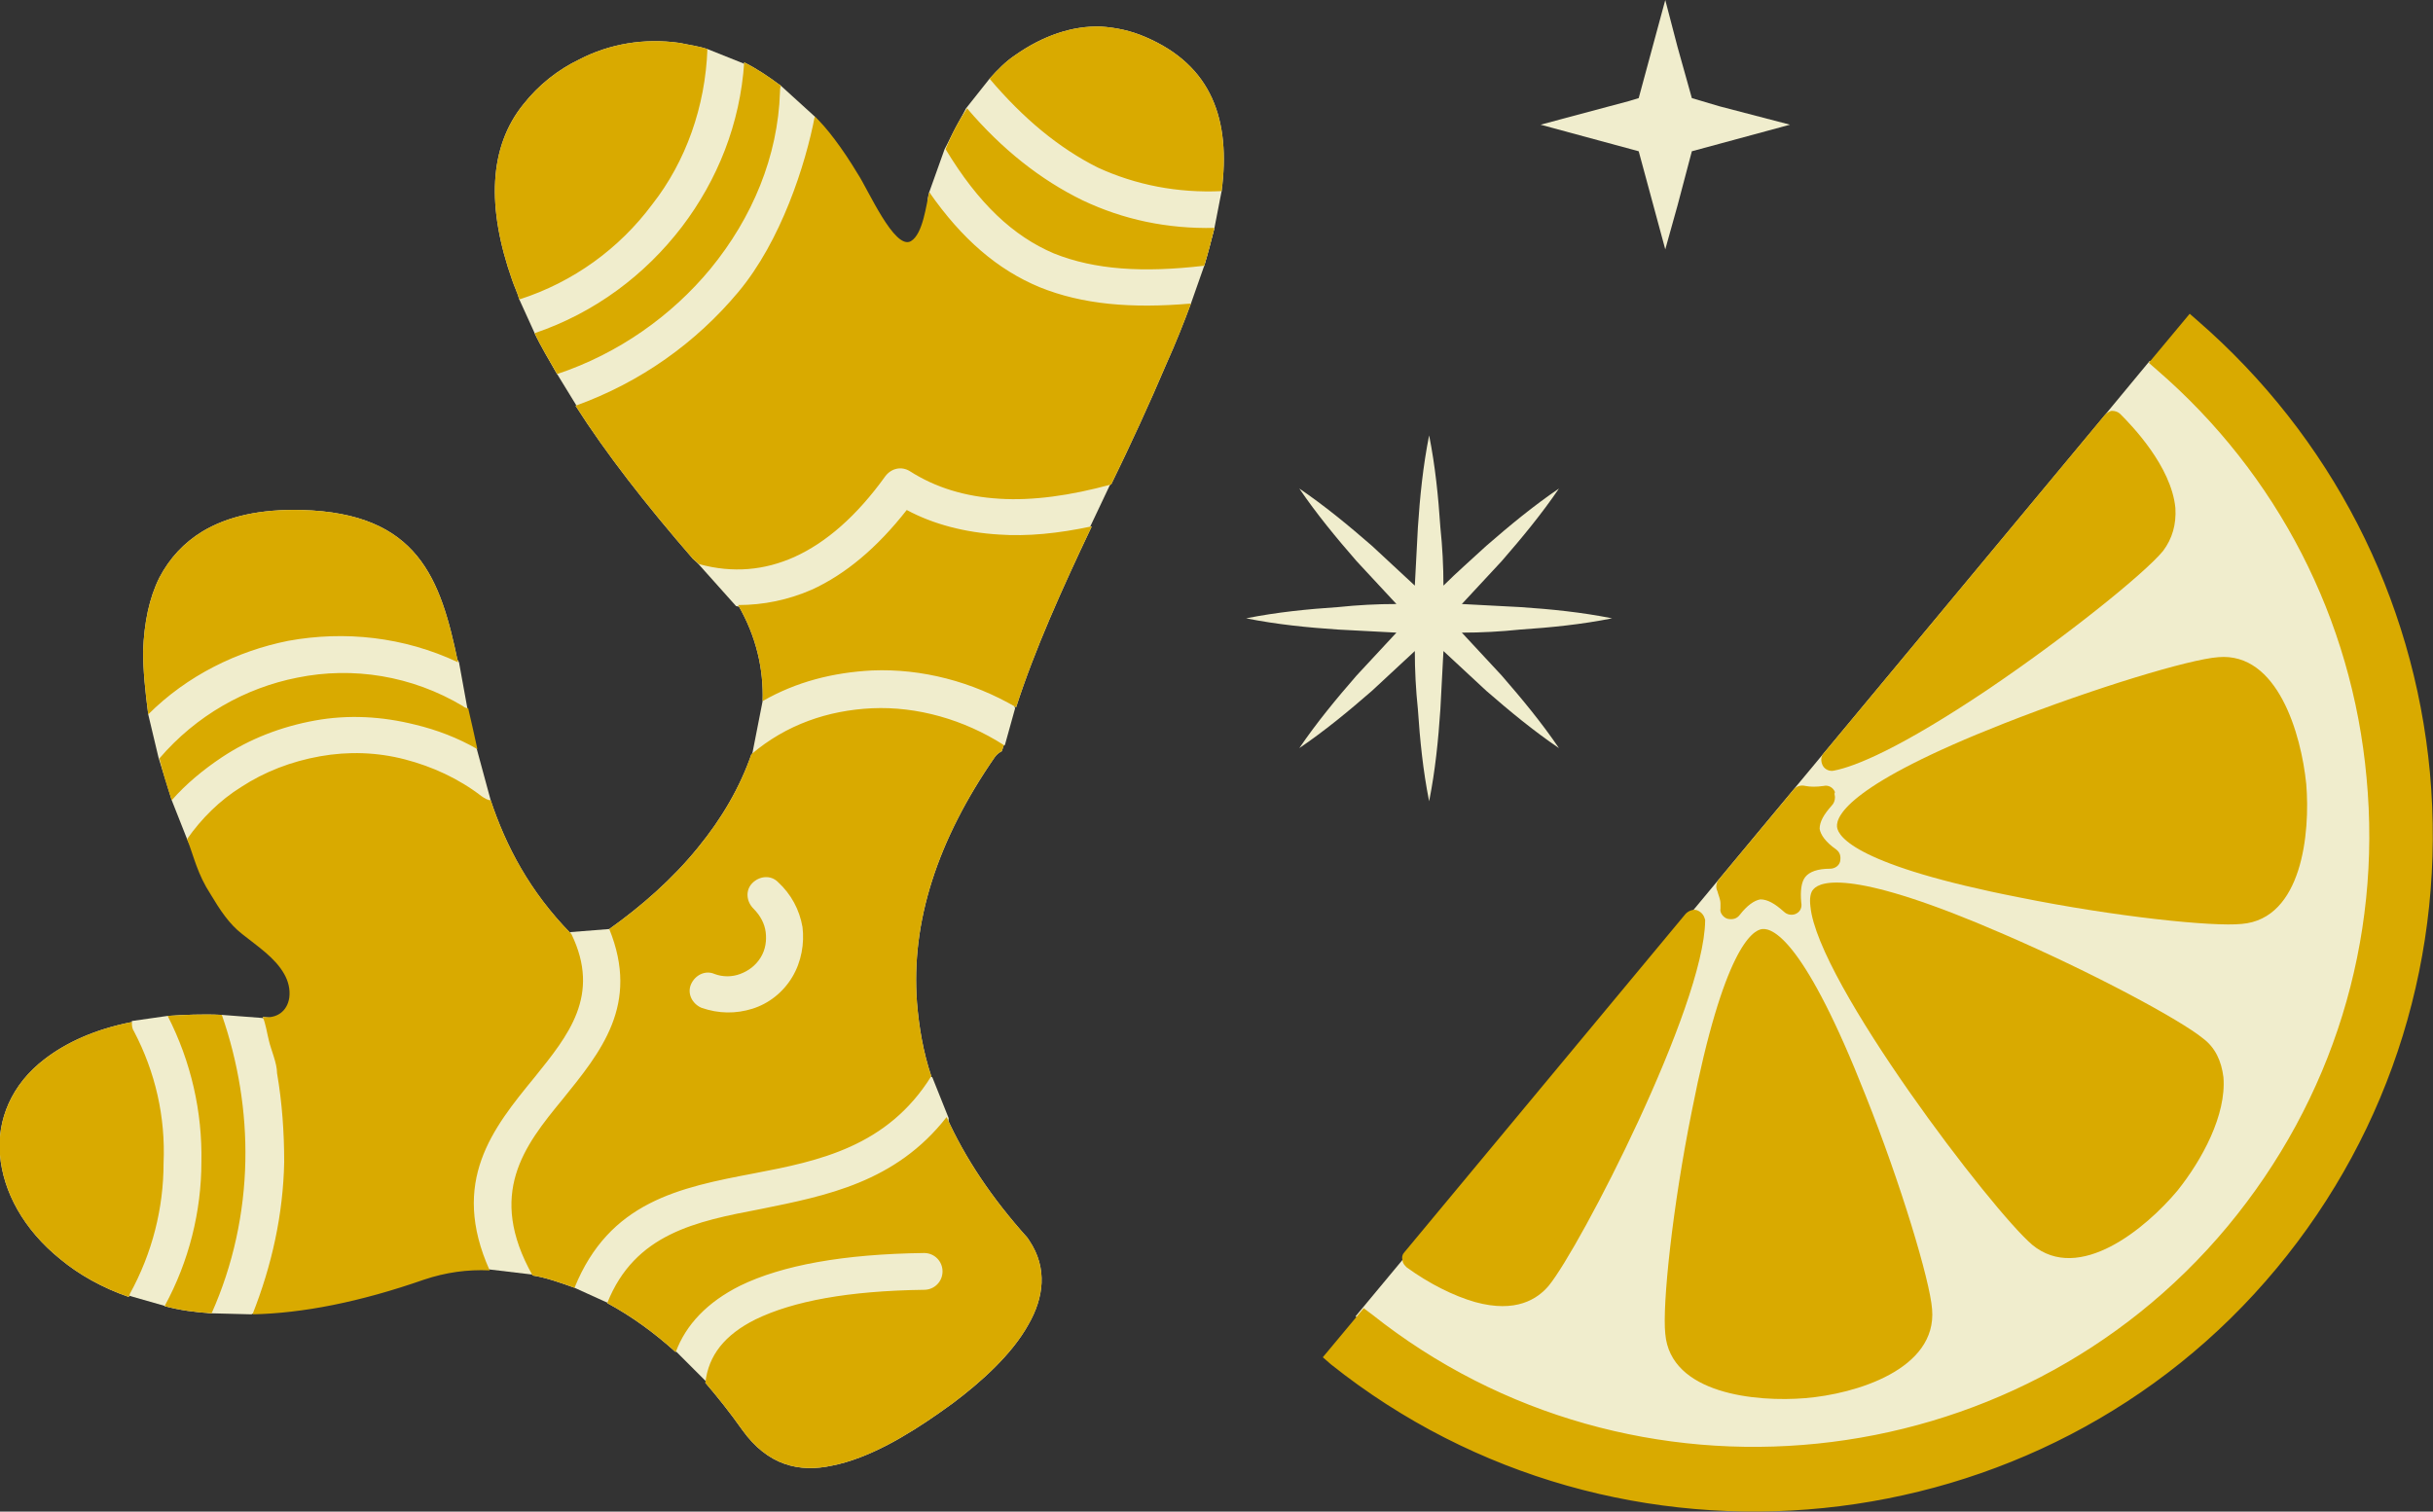
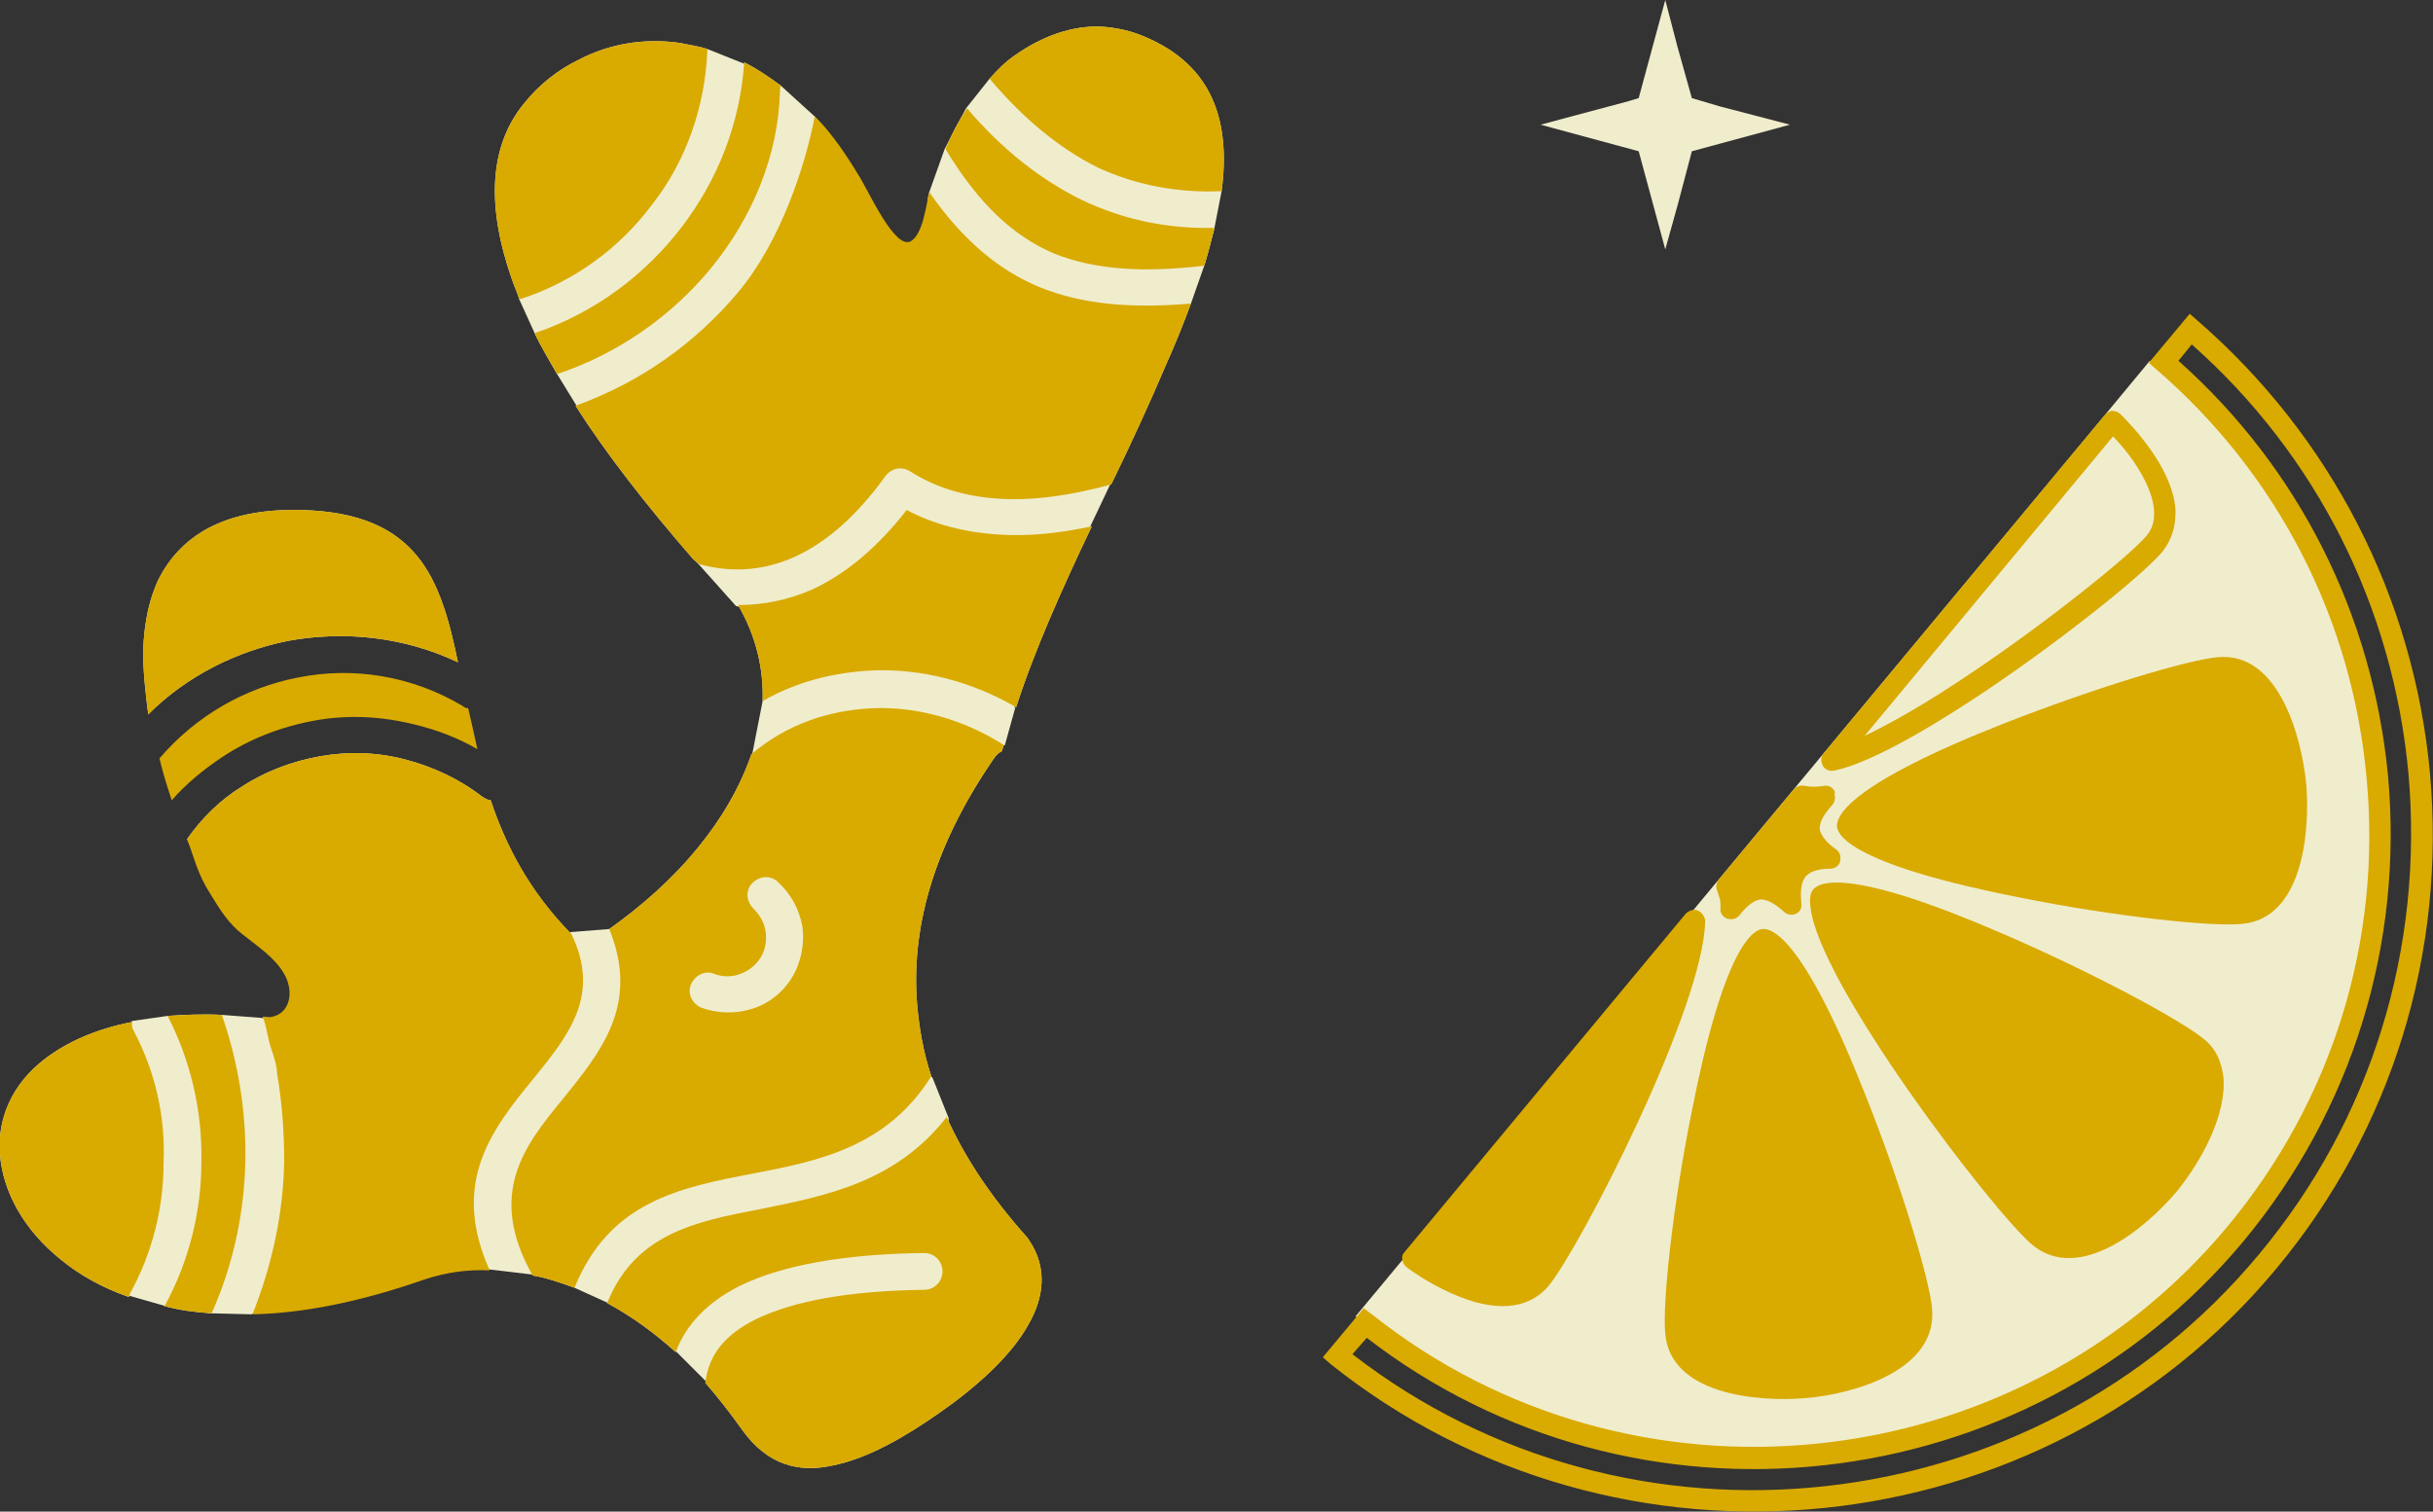
<svg xmlns="http://www.w3.org/2000/svg" version="1.1" id="Layer_1" x="0px" y="0px" width="238px" height="147.9px" viewBox="0 0 238 147.9" style="enable-background:new 0 0 238 147.9;" xml:space="preserve">
  <rect x="0" y="0" width="238" height="147.9" fill="#333333" stroke="none" />
  <style type="text/css">
	.st0{fill:#F0EDCD;}
	.st1{fill:#D9AA00;}
</style>
  <g>
-     <path class="st0" d="M143,61.9c1.9,0,3.8-0.1,5.7-0.3c3-0.2,6-0.5,9-1.1c-3-0.6-6-0.9-9-1.1c-1.9-0.1-3.8-0.2-5.7-0.3   c1.3-1.4,2.6-2.8,3.9-4.2c2-2.3,3.9-4.6,5.6-7.1c-2.5,1.7-4.8,3.6-7.1,5.6c-1.4,1.3-2.9,2.6-4.2,3.9c0-1.9-0.1-3.8-0.3-5.7   c-0.2-3-0.5-6-1.1-9c-0.6,3-0.9,6-1.1,9c-0.1,1.9-0.2,3.8-0.3,5.7c-1.4-1.3-2.8-2.6-4.2-3.9c-2.3-2-4.6-3.9-7.1-5.6   c1.7,2.5,3.6,4.8,5.6,7.1c1.3,1.4,2.6,2.8,3.9,4.2c-1.9,0-3.8,0.1-5.7,0.3c-3,0.2-6,0.5-9,1.1c3,0.6,6,0.9,9,1.1   c1.9,0.1,3.8,0.2,5.7,0.3c-1.3,1.4-2.6,2.8-3.9,4.2c-2,2.3-3.9,4.6-5.6,7.1c2.5-1.7,4.8-3.6,7.1-5.6c1.4-1.3,2.8-2.6,4.2-3.9   c0,1.9,0.1,3.8,0.3,5.7c0.2,3,0.5,6,1.1,9c0.6-3,0.9-6,1.1-9c0.1-1.9,0.2-3.8,0.3-5.7c1.4,1.3,2.8,2.6,4.2,3.9   c2.3,2,4.6,3.9,7.1,5.6c-1.7-2.5-3.6-4.8-5.6-7.1C145.6,64.7,144.3,63.3,143,61.9z" />
    <g>
      <polygon class="st0" points="150.7,12.2 159.3,9.9 160.3,9.6 162.9,0 164.1,4.6 165.5,9.6 168.2,10.4 175.1,12.2 165.5,14.8     164.1,20.1 162.9,24.4 160.3,14.8   " />
    </g>
    <g>
      <path class="st0" d="M205,41.7l-72.4,87.1l1.7,1.3c25.7,20.4,63.6,16.5,84.5-8.7c10.4-12.5,15.3-28.3,13.8-44.4    c-1.4-15.7-8.8-30-20.7-40.3l-1.6-1.4L205,41.7z" />
      <g>
        <path class="st1" d="M224.5,76.8c-0.4-4.2-2.5-11.9-7.6-11.4c-2.7,0.3-12.1,3.1-20.7,6.5c-15.7,6.2-15.6,9-15.6,9     c0,0,0.4,2.8,17,6c9,1.8,18.8,2.8,21.5,2.6C224.3,88.9,224.9,80.9,224.5,76.8z" />
        <path class="st1" d="M225.6,76.7c0.4,4.8-0.4,13.2-6.3,13.7c-2.8,0.3-12.4-0.7-21.8-2.6c-15.8-3.1-17.7-5.9-17.8-6.9     c-0.1-1.1,1.3-4.2,16.3-10.1c8.9-3.5,18.2-6.3,21-6.5C222.8,63.8,225.1,71.8,225.6,76.7z M181.8,80.7c0.8,0.7,3.9,2.7,16,5.1     c8.8,1.7,18.6,2.8,21.2,2.5c4.5-0.4,4.7-8.4,4.4-11.5c-0.3-3.1-2-10.9-6.5-10.5c-2.6,0.2-12.1,3.1-20.4,6.4     C185.2,77.3,182.5,79.9,181.8,80.7z" />
      </g>
      <g>
        <path class="st1" d="M175.7,85.1c0.6-0.8,1.7-1.2,3.2-1.2c-2.5-1.8-2.7-3.7-0.5-5.9c-0.9,0.1-1.6,0.1-2.2,0l-7.4,8.9     c0.2,0.5,0.4,1,0.4,1.5c0,0.2,0,0.4,0,0.6c0.9-1.2,1.8-1.9,2.7-2c1-0.1,2,0.4,3.1,1.5C174.9,87,175.1,85.9,175.7,85.1z" />
        <path class="st1" d="M179.5,78c0,0.3-0.1,0.6-0.3,0.8c-0.8,0.9-1.2,1.6-1.2,2.3c0,0,0,0,0,0c0.1,0.6,0.6,1.3,1.6,2     c0.4,0.3,0.5,0.7,0.4,1.2c-0.1,0.4-0.5,0.7-1,0.7c-1.2,0-2,0.3-2.4,0.8c-0.4,0.5-0.5,1.4-0.4,2.5c0.1,0.5-0.1,0.9-0.5,1.1     c-0.4,0.2-0.9,0.1-1.2-0.2c-0.9-0.8-1.6-1.2-2.3-1.2c-0.6,0.1-1.3,0.6-2,1.5c-0.3,0.4-0.7,0.5-1.2,0.4c-0.4-0.1-0.8-0.6-0.7-1     c0-0.2,0-0.3,0-0.5c0-0.4-0.2-0.8-0.3-1.2c-0.2-0.4-0.1-0.8,0.1-1.1l7.4-8.9c0.3-0.3,0.7-0.4,1.1-0.3c0.5,0.1,1.1,0.1,1.8,0     c0.4-0.1,0.9,0.1,1.1,0.6C179.4,77.7,179.5,77.8,179.5,78z M174.1,86.4c0.1-0.8,0.4-1.4,0.9-2c0,0,0,0,0,0c0.4-0.5,1-0.9,1.8-1.2     c-0.5-0.6-0.7-1.3-0.8-2c0-0.5,0-0.9,0.1-1.4l-5.4,6.5c0.4-0.2,0.9-0.3,1.3-0.4C172.7,85.9,173.4,86.1,174.1,86.4z" />
      </g>
      <g>
        <path class="st1" d="M166.5,108.8c-1.8,9-2.8,18.8-2.6,21.5c0.5,5.1,8.5,5.8,12.6,5.4c4.2-0.4,11.9-2.5,11.4-7.6     c-0.3-2.7-3.1-12.1-6.5-20.7c-6.2-15.7-9-15.6-9-15.6C172.5,91.9,169.8,92.3,166.5,108.8z" />
        <path class="st1" d="M189,128.1c0.5,5.9-7.5,8.3-12.4,8.7c-4.8,0.4-13.2-0.4-13.7-6.3c-0.3-2.8,0.7-12.4,2.6-21.8l0,0     c3.1-15.8,5.9-17.7,6.9-17.8c1.1-0.1,4.2,1.3,10.1,16.3C185.9,115.7,188.8,125.3,189,128.1z M165,130.3c0.4,4.5,8.4,4.7,11.5,4.4     s10.9-2,10.5-6.5c-0.2-2.6-3.1-12.1-6.4-20.4c-4.5-11.4-7.1-14.2-7.9-14.8c-0.7,0.8-2.7,3.9-5.1,16l0,0     C165.8,117.9,164.8,127.7,165,130.3z M172.9,92.8L172.9,92.8L172.9,92.8z" />
      </g>
      <g>
        <path class="st1" d="M212.1,115.8c2.2-2.6,4.6-6.9,4.3-10.3c-0.1-1.3-0.7-2.4-1.6-3.1c-2.1-1.7-10.7-6.4-19.2-10.1     c-15.5-6.7-17.4-4.7-17.4-4.7c0,0-0.2,0.2-0.1,0.9c0.6,6.8,17.2,28.9,21.3,32.3C203.4,124.2,209.5,119,212.1,115.8z" />
        <path class="st1" d="M217.5,105.4c0.3,3.7-2.1,8.1-4.5,11.1c-3.1,3.7-9.6,9.1-14.2,5.3c-3.9-3.3-21-25.7-21.7-33.1     c-0.1-0.8,0-1.4,0.3-1.7c0.7-0.8,3.9-2,18.6,4.4c8.8,3.8,17.3,8.4,19.5,10.2C216.7,102.5,217.3,103.8,217.5,105.4z M179.2,88.5     c0.6,6.4,17,28.3,20.9,31.6c3.5,2.9,9.3-2.6,11.2-5c3-3.6,5.6-9.6,2.8-12c-2-1.7-10.7-6.4-18.9-9.9     C183.9,88.3,180.2,88.2,179.2,88.5C179.1,88.4,179.2,88.4,179.2,88.5z" />
      </g>
      <g>
-         <path class="st1" d="M210.7,53.1c0.8-0.9,1.1-2.1,1-3.4c-0.3-3-2.8-6.3-5.2-8.5l-27.5,33.1c1.9-0.4,6.1-2,14.6-7.8     C201.4,61.4,209,55.2,210.7,53.1z" />
        <path class="st1" d="M212.8,49.7c0.1,1.6-0.3,3-1.2,4.2l0,0c-1.8,2.2-9.5,8.4-17.2,13.6c-8.5,5.7-12.9,7.5-15,7.9     c-0.4,0.1-0.9-0.1-1.1-0.5c-0.2-0.4-0.2-0.9,0.1-1.2l27.5-33.1c0.2-0.2,0.5-0.4,0.7-0.4c0.3,0,0.6,0.1,0.8,0.3     C208.5,41.6,212.4,45.6,212.8,49.7z M182.4,72c2.3-1.1,5.8-3,10.8-6.4c7.4-5,15.1-11.2,16.8-13.2l0,0c2-2.4-0.5-6.8-3.3-9.7     L182.4,72z" />
      </g>
      <g>
        <path class="st1" d="M150.7,125.2c3.1-3.8,15-27.1,15-35l-27.5,33.1c2.1,1.5,4.4,2.7,6.4,3.2     C147.3,127.2,149.4,126.7,150.7,125.2z" />
        <path class="st1" d="M166.8,90c0,0,0,0.1,0,0.1c-0.1,8.4-12.2,31.9-15.3,35.7c0,0,0,0,0,0c-1.1,1.3-3.2,2.7-7.2,1.6     c-2.1-0.6-4.5-1.8-6.7-3.4c-0.2-0.2-0.4-0.4-0.4-0.7c-0.1-0.3,0-0.6,0.2-0.8l27.5-33.1c0.3-0.3,0.8-0.5,1.2-0.3     C166.5,89.3,166.7,89.6,166.8,90z M149.9,124.5c2.6-3.1,11.9-21.1,14.3-30.8L139.8,123c1.7,1.1,3.5,2,5.1,2.4     C147.2,126.1,148.8,125.7,149.9,124.5z" />
      </g>
      <g>
-         <path class="st1" d="M232.5,76c1.5,16.3-3.4,32.1-13.9,44.7c-21.2,25.5-59.3,29.4-85.1,8.7l-2.7,3.2c27.6,22.1,68.3,18,91-9.3     C233,110,238.2,93,236.6,75.7c-1.6-16.9-9.5-32.3-22.3-43.4l-2.7,3.2C223.6,45.8,231,60.2,232.5,76z" />
        <path class="st1" d="M237.7,75.6c1.6,17.6-3.7,34.9-15,48.5c-22.9,27.6-64.4,31.8-92.5,9.4l-0.8-0.7l4-4.8l0.8,0.6     c25.4,20.2,62.9,16.4,83.7-8.6c10.3-12.4,15.1-28,13.6-43.9c-1.4-15.5-8.7-29.7-20.5-39.9l-0.8-0.7l4-4.8l0.8,0.7     C228,42.7,236.1,58.4,237.7,75.6z M132.3,132.5c27.1,21,66.7,16.7,88.7-9.8c11-13.2,16.1-29.9,14.6-47c-1.5-16.3-9-31.2-21.2-42     l-1.3,1.6c11.8,10.5,19,24.9,20.5,40.6c1.5,16.5-3.5,32.7-14.1,45.5c-21.3,25.6-59.5,29.8-85.8,9.5L132.3,132.5z" />
      </g>
    </g>
    <g>
      <g>
        <path class="st0" d="M85.3,21.7c-0.3-0.2-2-0.3-2.2-0.6c-1.8-3.6-1.2-7.4-3.4-9.7c-0.7,6.3-3.3,12.2-7.5,17.2     c-4.1,4.9-9.5,8.8-15.9,11.1c3,4.7,6.9,9.7,11.5,15l0.6,0.5c3.3,0.9,6.4,0.6,9.3-0.7c3.1-1.4,6.1-4,8.9-7.9     c0.6-0.8,1.6-1,2.4-0.5c2.5,1.6,5.4,2.5,8.8,2.7c3.2,0.2,6.9-0.3,10.9-1.4c1.9-3.9,3.7-7.8,5.4-11.8c0.9-2,1.7-4,2.4-5.9     c-5.8,0.5-10.6,0.1-14.8-1.6c-4.1-1.7-7.6-4.7-10.8-9.3c-1,3.3,2.6,8,2.4,12.3c0,1-5,1-5.9,1c-1,0-1.8-0.8-1.8-1.8     C85.7,27,84.8,24.5,85.3,21.7z M66.1,132.3c1-2.7,3.1-4.9,6.3-6.5c4.1-2,10.1-3.1,18-3.2c1,0,1.8,0.8,1.8,1.8     c0,1-0.8,1.8-1.8,1.8c-7.4,0.1-12.8,1.1-16.5,2.9c-3,1.5-4.6,3.5-4.9,6.2c1.2,1.4,2.4,2.9,3.6,4.6c2.5,3.5,5.6,4.2,8.8,3.5     c3.6-0.7,7.4-3,10.4-5.1l1.4-1c2.8-2.1,5.8-4.8,7.4-7.7c1.5-2.6,1.9-5.5,0.1-8.2l-0.2-0.3c-3.5-3.9-6.1-7.8-7.9-11.8     c-5,6.4-11.8,7.7-18.2,9c-6.3,1.2-12.3,2.4-15,9.2C61.8,128.8,64,130.4,66.1,132.3z M56.2,126c3.4-8.4,10.2-9.8,17.6-11.2     c6.3-1.2,13-2.6,17.3-9.5c-0.8-2.4-1.2-4.8-1.4-7.2c-0.6-7.9,2-15.9,7.6-24c0.2-0.3,0.5-0.5,0.7-0.6l0.2-0.6     c-3.9-2.5-8.5-3.8-12.9-3.6c-4.3,0.2-8.4,1.6-11.8,4.5c-1.1,3.2-2.9,6.3-5.2,9.1c-2.5,3.1-5.6,5.8-8.7,8c3,7.4-0.8,12-4.6,16.7     c-3.7,4.5-7.4,9.2-2.9,17.2C53.4,125,54.8,125.5,56.2,126z M68.6,98.6c-0.9-0.4-1.4-1.4-1-2.3s1.4-1.4,2.3-1     c0.8,0.3,1.7,0.3,2.5,0c0.8-0.3,1.5-0.8,2-1.6c0.5-0.8,0.6-1.7,0.5-2.5c-0.1-0.8-0.5-1.6-1.2-2.3c-0.7-0.7-0.8-1.8-0.1-2.5     c0.7-0.7,1.8-0.8,2.5-0.1c1.3,1.2,2.1,2.7,2.4,4.4c0.2,1.6-0.1,3.4-1,4.9c-0.9,1.5-2.3,2.6-3.9,3.1C72,99.2,70.3,99.2,68.6,98.6z      M48,78.3c-0.3,0-0.6-0.2-0.9-0.4c-2.2-1.7-4.8-2.9-7.5-3.6c-2.7-0.7-5.5-0.8-8.3-0.3c-2.8,0.5-5.4,1.5-7.7,3     c-2.1,1.3-3.9,3.1-5.3,5.1c1.8,4.3,8.6,5.9,11.5,10.8c4.7,0.4,5.5,4.5,11.4,6.1c1,0.3,1.5,1.3,1.2,2.2c-0.3,1-1.3,1.5-2.2,1.2     c-5.4-1.6-10.3-2.5-14.5-2.9c1.5,4.6,2.1,9.4,2,14.1c-0.1,5.1-1.2,10.1-3.1,14.9c4.9-0.1,10.5-1.2,16.8-3.4     c2.1-0.7,4.2-1,6.4-0.9c-3.9-8.7,0.3-13.9,4.4-18.9c3.3-4.1,6.5-8,3.6-14C51.8,87.2,49.5,82.8,48,78.3z M14.5,69.9     c3.8-3.8,8.7-6.2,13.7-7.2c5.5-1,11.3-0.4,16.6,2.1c-1.7-8.2-3.9-14.6-15.3-14.9c-4-0.1-7.2,0.6-9.7,2.1     c-1.8,1.1-3.2,2.6-4.2,4.5c-1,2-1.5,4.4-1.6,7.2C14,65.6,14.2,67.6,14.5,69.9z M20.7,128.5c2.1-4.7,3.2-9.8,3.3-14.9     c0.1-4.8-0.7-9.7-2.3-14.3c-1.9-0.1-3.7,0-5.3,0.1c2.3,4.5,3.4,9.4,3.3,14.3c0,4.8-1.2,9.7-3.6,14.1     C17.6,128.2,19.1,128.4,20.7,128.5z M13.1,100.9c-0.2-0.3-0.2-0.6-0.2-0.9c-3.6,0.7-6.4,2-8.5,3.6c-3.3,2.5-4.7,6-4.4,9.4     c0.3,3.6,2.3,7.3,5.9,10.2c1.8,1.5,4.1,2.8,6.7,3.7c0-0.1,0.1-0.2,0.1-0.3c2.2-4,3.3-8.4,3.3-12.8     C16.2,109.3,15.2,104.9,13.1,100.9z M74.6,68.6c3.3-1.9,6.9-2.8,10.7-3c4.9-0.2,9.8,1.1,14.1,3.6c1.8-5.6,4.5-11.6,7.4-17.7     c-3.3,0.7-6.3,1-9.1,0.8c-3.3-0.2-6.4-1-9-2.4c-2.9,3.7-6,6.3-9.3,7.8c-2.3,1-4.7,1.5-7.2,1.5C74,62.3,74.7,65.5,74.6,68.6z      M117.8,26c0.4-1.3,0.7-2.5,1-3.7c-4.6,0.1-8.9-0.8-12.9-2.7c-4.1-2-7.9-5-11.3-9c-0.8,1.2-1.5,2.5-2.1,4     c3.2,5.3,6.6,8.5,10.6,10.2C107.1,26.4,111.8,26.7,117.8,26z M119.5,18.7c0.9-6.9-0.9-12.3-7.5-15.1c-1.4-0.6-2.8-0.9-4.3-1     c-2.8-0.1-5.7,0.9-8.4,2.8c-0.9,0.6-1.7,1.4-2.5,2.3c3.3,3.9,6.8,6.8,10.6,8.7C111.1,18.1,115.2,18.9,119.5,18.7z M76.4,8.4     c-1.2-0.9-2.4-1.7-3.6-2.3c-0.4,6-2.6,11.5-6.1,16.1c-3.6,4.7-8.5,8.4-14.4,10.4c0.6,1.3,1.4,2.6,2.2,4c6-2,11.2-5.7,15-10.3     c4.1-5,6.6-11,6.8-17.3C76.3,8.8,76.3,8.6,76.4,8.4z M69.2,4.8c-0.9-0.3-1.8-0.4-2.7-0.6c-3.5-0.5-6.9,0.1-9.8,1.6     c-2.1,1-4,2.5-5.5,4.4c-3.4,4.2-3.6,10.1-1.1,17.2c0.2,0.6,0.5,1.2,0.7,1.9c5.3-1.7,9.8-5,13-9.3C67.1,15.8,69,10.4,69.2,4.8z" />
-         <polygon class="st0" points="14.5,69.9 15.5,74.1 16.8,78.3 18.3,82.1 35.4,83.5 48,78.3 46.4,72.4 45.7,69.2 44.9,64.8      39.5,55.9 28.9,53.8 20,60.1    " />
        <path class="st0" d="M25.6,99.6l-3.9-0.3l-5.3,0.1l-3.5,0.5l-3.6,22.3l3.4,4.6l3.5,1l4.5,0.7l3.9,0.1l8.9-5.1     c0,0,0.7-11.8,1-12.2c0.3-0.5-4.4-9.3-4.4-9.3L25.6,99.6z" />
        <path class="st0" d="M56.2,126l3.3,1.5l5.7,1.4l0.9,3.3l3,3L77,136c0,0,10.1-3.9,10.7-4.1s9.3-6.3,9.3-6.3s-3.1-4.8-3.6-5.1     c-0.5-0.3-11-1-11.5-0.9c-0.5,0.1,10.5-4.3,10.5-4.3l0.4-5.9l-1.6-4l-9-3.6l-20.9,4.4l-7.3,10.7L56.2,126z" />
        <path class="st0" d="M74.4,100.9l-12.6-2l8.8-13.5c0,0,4.4-3.6,5.3-3.4c0.9,0.3,8.1,4.5,8.1,4.5l-3.4,12.8L74.4,100.9z" />
        <polygon class="st0" points="73.6,73.7 74.6,68.6 81.1,60.8 96.2,59.7 99.3,69.3 98.3,72.9 89.3,75    " />
        <path class="st0" d="M72,59.3l-4.2-4.7c0,0,10.5-11.4,10.5-11.8c0.1-0.4,18.4-2.9,18.4-2.9l10,3.5l1.9,4l-3.6,7.6l-16.4,4.8     l-11.3,0.7L72,59.3z" />
        <polygon class="st0" points="56.4,39.7 54.5,36.6 52.3,32.6 50.8,29.3 55.9,13.8 69.2,4.8 72.7,6.2 76.4,8.4 79.7,11.4 84.1,23      85.4,23.7 82.8,29.7 88,37.1 96.4,29.2 90.9,18.8 92.4,14.6 94.5,10.6 96.8,7.7 103.6,7.2 113.8,9.5 119.5,18.7 118.8,22.3      117.8,26 116.5,29.7 104.7,36.9 90,48.1 68.7,44.2    " />
        <polygon class="st0" points="55.8,91.2 59.6,90.9 65.6,96.5 64.1,115.3 52,124.7 47.8,124.2 29.2,114.8 25.6,99.6 30,102      32.6,90.9 55.6,95.5    " />
      </g>
      <path class="st1" d="M83.9,17c-1.5-2.5-3.1-4.6-4.2-5.6c-0.9,4.7-3.3,12.2-7.5,17.2c-4.1,4.9-9.5,8.8-15.9,11.1    c3,4.7,6.9,9.7,11.5,15l0.6,0.5c3.3,0.9,6.4,0.6,9.3-0.7c3.1-1.4,6.1-4,8.9-7.9c0.6-0.8,1.6-1,2.4-0.5c2.5,1.6,5.4,2.5,8.8,2.7    c3.2,0.2,6.9-0.3,10.9-1.4c1.9-3.9,3.7-7.8,5.4-11.8c0.9-2,1.7-4,2.4-5.9c-5.8,0.5-10.6,0.1-14.8-1.6c-4.1-1.7-7.6-4.7-10.8-9.3    c-0.3,1.2-0.6,4.1-1.8,4.8C87.5,24.5,84.9,18.5,83.9,17z M66.1,132.3c1-2.7,3.1-4.9,6.3-6.5c4.1-2,10.1-3.1,18-3.2    c1,0,1.8,0.8,1.8,1.8c0,1-0.8,1.8-1.8,1.8c-7.4,0.1-12.8,1.1-16.5,2.9c-3,1.5-4.6,3.5-4.9,6.2c1.2,1.4,2.4,2.9,3.6,4.6    c2.5,3.5,5.6,4.2,8.8,3.5c3.6-0.7,7.4-3,10.4-5.1l1.4-1c2.8-2.1,5.8-4.8,7.4-7.7c1.5-2.6,1.9-5.5,0.1-8.2l-0.2-0.3    c-3.5-3.9-6.1-7.8-7.9-11.8c-5,6.4-11.8,7.7-18.2,9c-6.3,1.2-12.3,2.4-15,9.2C61.8,128.8,64,130.4,66.1,132.3z M56.2,126    c3.4-8.4,10.2-9.8,17.6-11.2c6.3-1.2,13-2.6,17.3-9.5c-0.8-2.4-1.2-4.8-1.4-7.2c-0.6-7.9,2-15.9,7.6-24c0.2-0.3,0.5-0.5,0.7-0.6    l0.2-0.6c-3.9-2.5-8.5-3.8-12.9-3.6c-4.3,0.2-8.4,1.6-11.8,4.5c-1.1,3.2-2.9,6.3-5.2,9.1c-2.5,3.1-5.6,5.8-8.7,8    c3,7.4-0.8,12-4.6,16.7c-3.7,4.5-7.4,9.2-2.9,17.2C53.4,125,54.8,125.5,56.2,126z M68.6,98.6c-0.9-0.4-1.4-1.4-1-2.3    s1.4-1.4,2.3-1c0.8,0.3,1.7,0.3,2.5,0c0.8-0.3,1.5-0.8,2-1.6c0.5-0.8,0.6-1.7,0.5-2.5c-0.1-0.8-0.5-1.6-1.2-2.3    c-0.7-0.7-0.8-1.8-0.1-2.5c0.7-0.7,1.8-0.8,2.5-0.1c1.3,1.2,2.1,2.7,2.4,4.4c0.2,1.6-0.1,3.4-1,4.9c-0.9,1.5-2.3,2.6-3.9,3.1    C72,99.2,70.3,99.2,68.6,98.6z M16.8,78.3c1.4-1.6,3.1-3,4.9-4.2c2.7-1.8,5.8-3,9.1-3.6c3.3-0.6,6.6-0.4,9.8,0.4    c2.1,0.5,4.2,1.3,6.1,2.4c-0.3-1.4-0.6-2.7-0.9-4c-0.2,0-0.4-0.1-0.5-0.2c-5-3-10.8-3.9-16.2-2.8c-5.1,1-9.9,3.7-13.5,7.9    C15.9,75.5,16.3,76.8,16.8,78.3z M48,78.3c-0.3,0-0.6-0.2-0.9-0.4c-2.2-1.7-4.8-2.9-7.5-3.6c-2.7-0.7-5.5-0.8-8.3-0.3    c-2.8,0.5-5.4,1.5-7.7,3c-2.1,1.3-3.9,3.1-5.3,5.1c0.7,1.8,1,3.4,2.3,5.4c0.9,1.5,1.8,2.9,3.1,3.9c1.5,1.2,3.2,2.3,4.1,3.9    c0.4,0.7,0.6,1.5,0.5,2.3c-0.2,1.4-1.3,2.1-2.6,1.9c0.3,0.7,0.4,1.5,0.6,2.3c0.2,0.9,0.8,2.2,0.8,3.2c0.5,2.9,0.7,5.8,0.7,8.7    c-0.1,5.1-1.2,10.1-3.1,14.9c4.9-0.1,10.5-1.2,16.8-3.4c2.1-0.7,4.2-1,6.4-0.9c-3.9-8.7,0.3-13.9,4.4-18.9c3.3-4.1,6.5-8,3.6-14    C51.8,87.2,49.5,82.8,48,78.3z M14.5,69.9c3.8-3.8,8.7-6.2,13.7-7.2c5.5-1,11.3-0.4,16.6,2.1c-1.7-8.2-3.9-14.6-15.3-14.9    c-4-0.1-7.2,0.6-9.7,2.1c-1.8,1.1-3.2,2.6-4.2,4.5c-1,2-1.5,4.4-1.6,7.2C14,65.6,14.2,67.6,14.5,69.9z M20.7,128.5    c2.1-4.7,3.2-9.8,3.3-14.9c0.1-4.8-0.7-9.7-2.3-14.3c-1.9-0.1-3.7,0-5.3,0.1c2.3,4.5,3.4,9.4,3.3,14.3c0,4.8-1.2,9.7-3.6,14.1    C17.6,128.2,19.1,128.4,20.7,128.5z M13.1,100.9c-0.2-0.3-0.2-0.6-0.2-0.9c-3.6,0.7-6.4,2-8.5,3.6c-3.3,2.5-4.7,6-4.4,9.4    c0.3,3.6,2.3,7.3,5.9,10.2c1.8,1.5,4.1,2.8,6.7,3.7c0-0.1,0.1-0.2,0.1-0.3c2.2-4,3.3-8.4,3.3-12.8    C16.2,109.3,15.2,104.9,13.1,100.9z M74.6,68.6c3.3-1.9,6.9-2.8,10.7-3c4.9-0.2,9.8,1.1,14.1,3.6c1.8-5.6,4.5-11.6,7.4-17.7    c-3.3,0.7-6.3,1-9.1,0.8c-3.3-0.2-6.4-1-9-2.4c-2.9,3.7-6,6.3-9.3,7.8c-2.3,1-4.7,1.5-7.2,1.5C74,62.3,74.7,65.5,74.6,68.6z     M117.8,26c0.4-1.3,0.7-2.5,1-3.7c-4.6,0.1-8.9-0.8-12.9-2.7c-4.1-2-7.9-5-11.3-9c-0.8,1.2-1.5,2.5-2.1,4    c3.2,5.3,6.6,8.5,10.6,10.2C107.1,26.4,111.8,26.7,117.8,26z M119.5,18.7c0.9-6.9-0.9-12.3-7.5-15.1c-1.4-0.6-2.8-0.9-4.3-1    c-2.8-0.1-5.7,0.9-8.4,2.8c-0.9,0.6-1.7,1.4-2.5,2.3c3.3,3.9,6.8,6.8,10.6,8.7C111.1,18.1,115.2,18.9,119.5,18.7z M76.4,8.4    c-1.2-0.9-2.4-1.7-3.6-2.3c-0.4,6-2.6,11.5-6.1,16.1c-3.6,4.7-8.5,8.4-14.4,10.4c0.6,1.3,1.4,2.6,2.2,4c6-2,11.2-5.7,15-10.3    c4.1-5,6.6-11,6.8-17.3C76.3,8.8,76.3,8.6,76.4,8.4z M69.2,4.8c-0.9-0.3-1.8-0.4-2.7-0.6c-3.5-0.5-6.9,0.1-9.8,1.6    c-2.1,1-4,2.5-5.5,4.4c-3.4,4.2-3.6,10.1-1.1,17.2c0.2,0.6,0.5,1.2,0.7,1.9c5.3-1.7,9.8-5,13-9.3C67.1,15.8,69,10.4,69.2,4.8z" />
    </g>
  </g>
</svg>